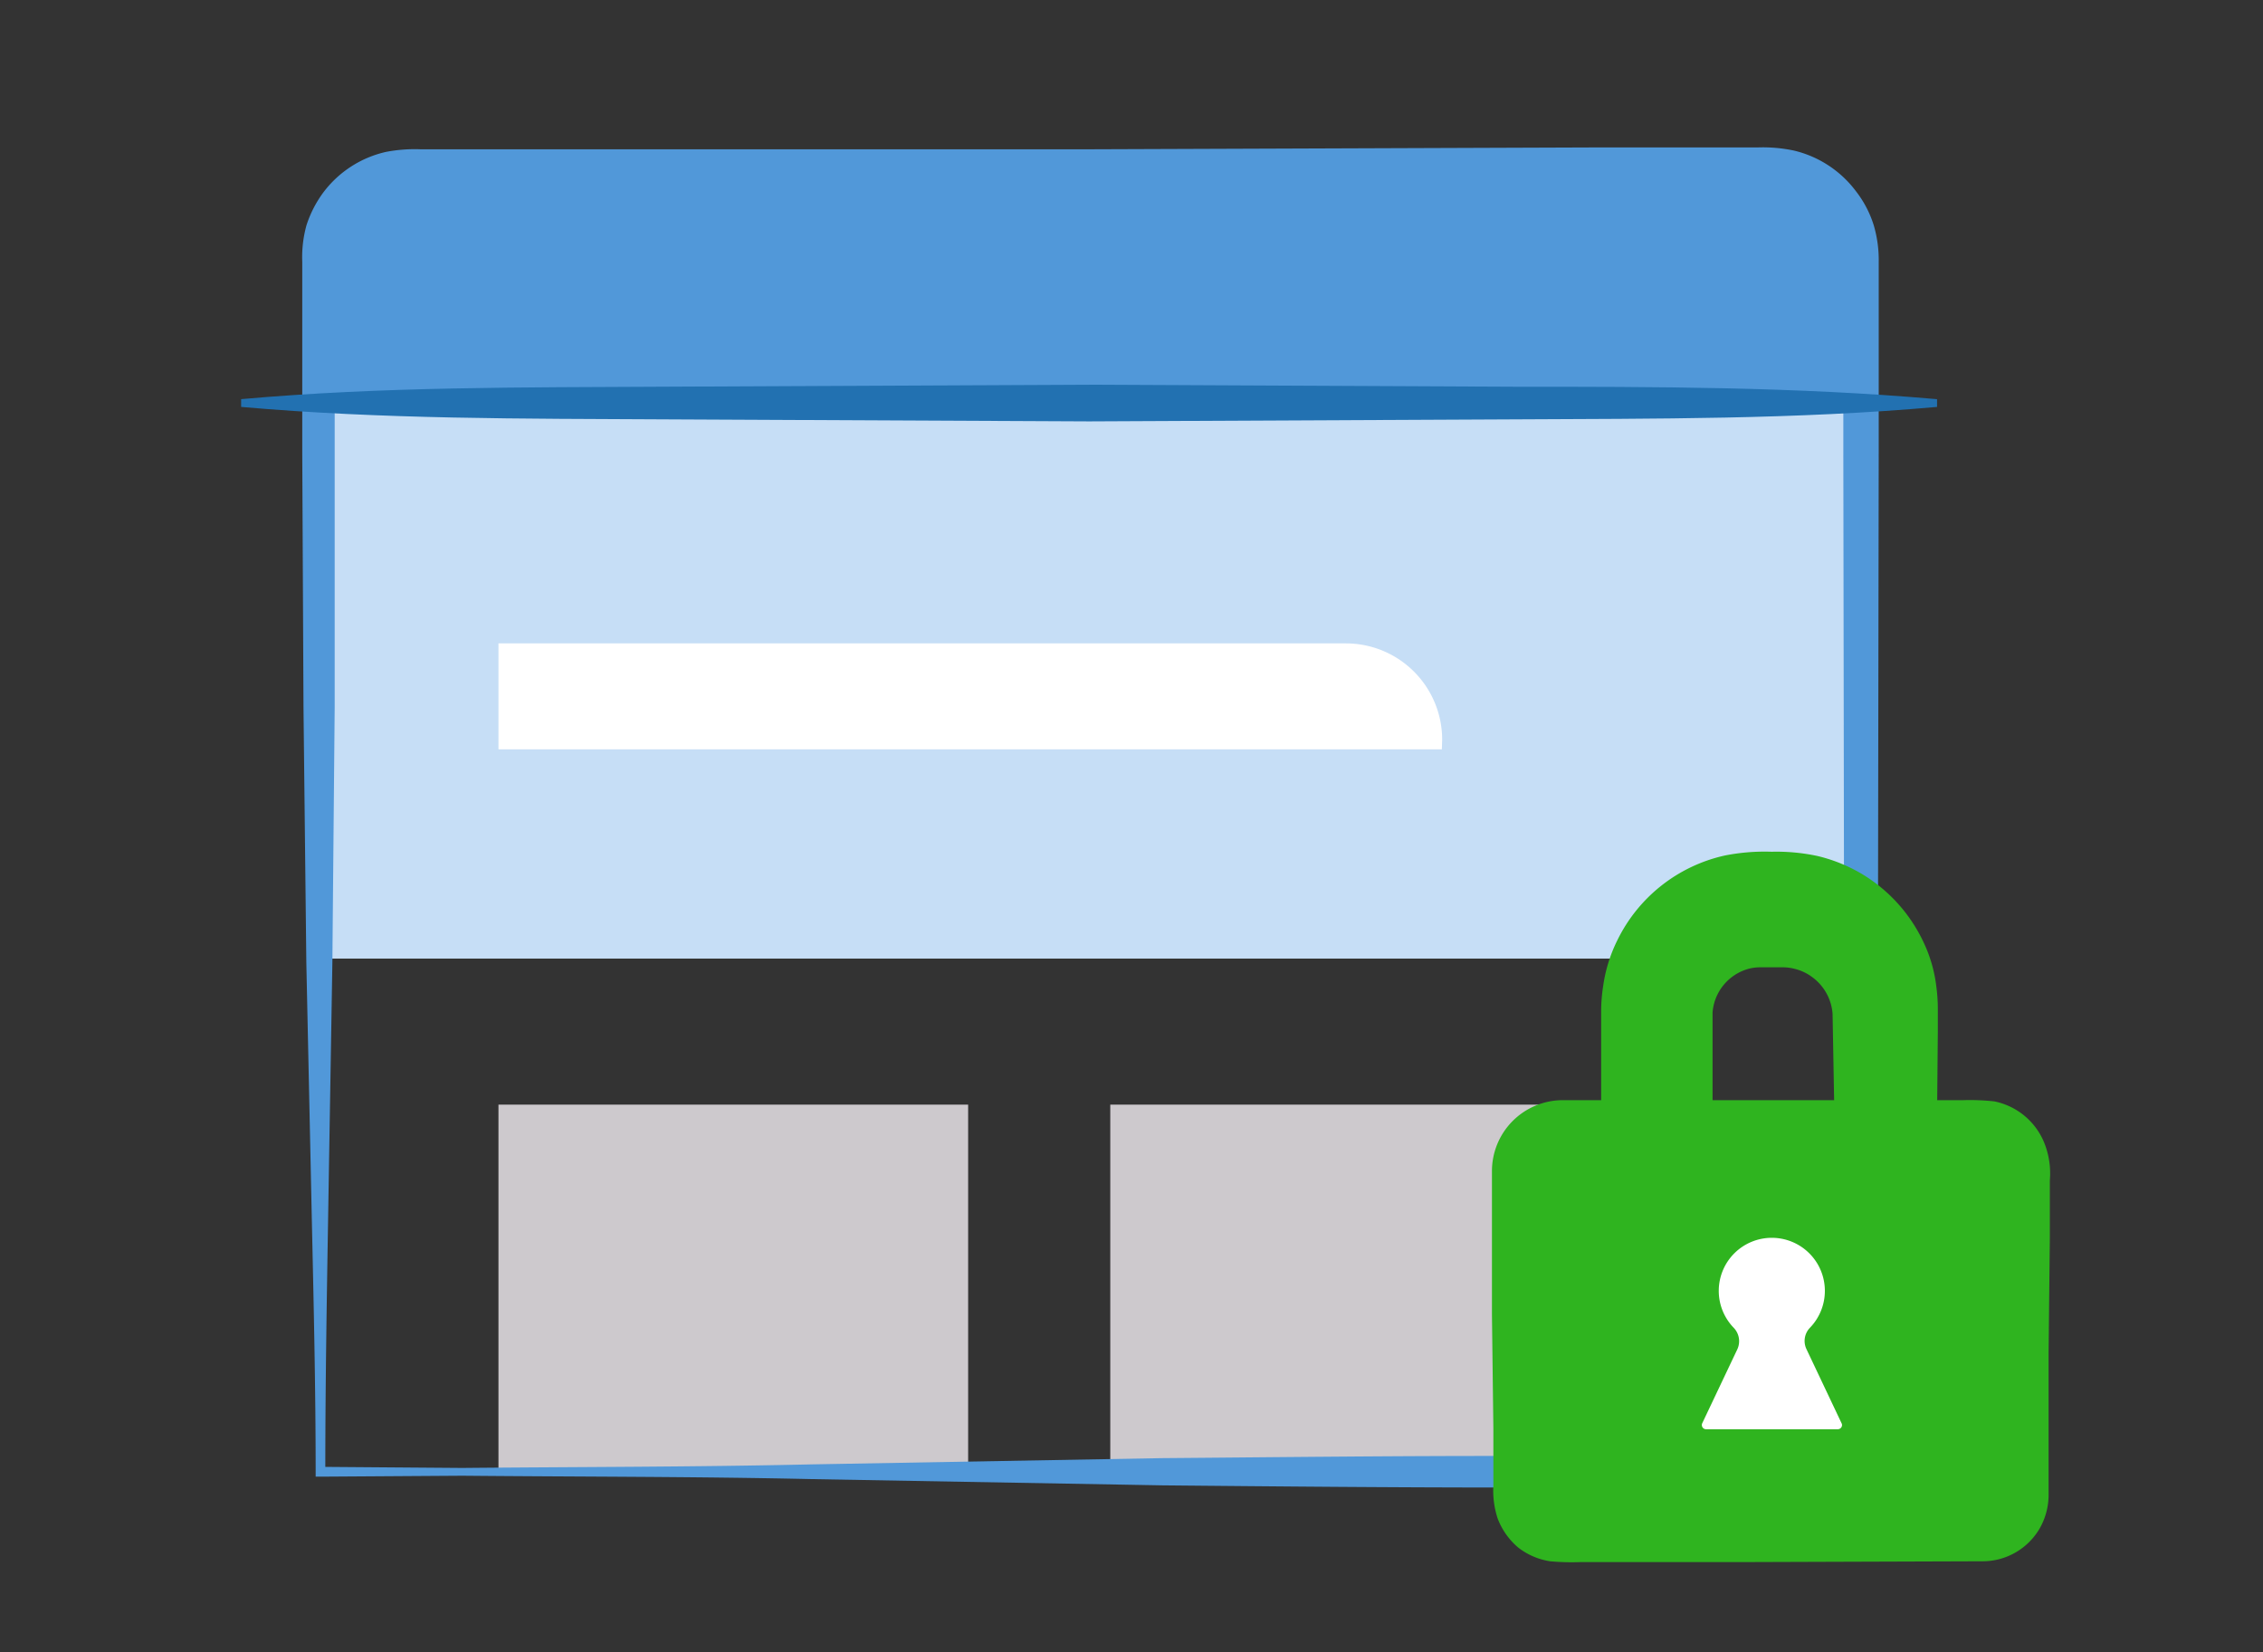
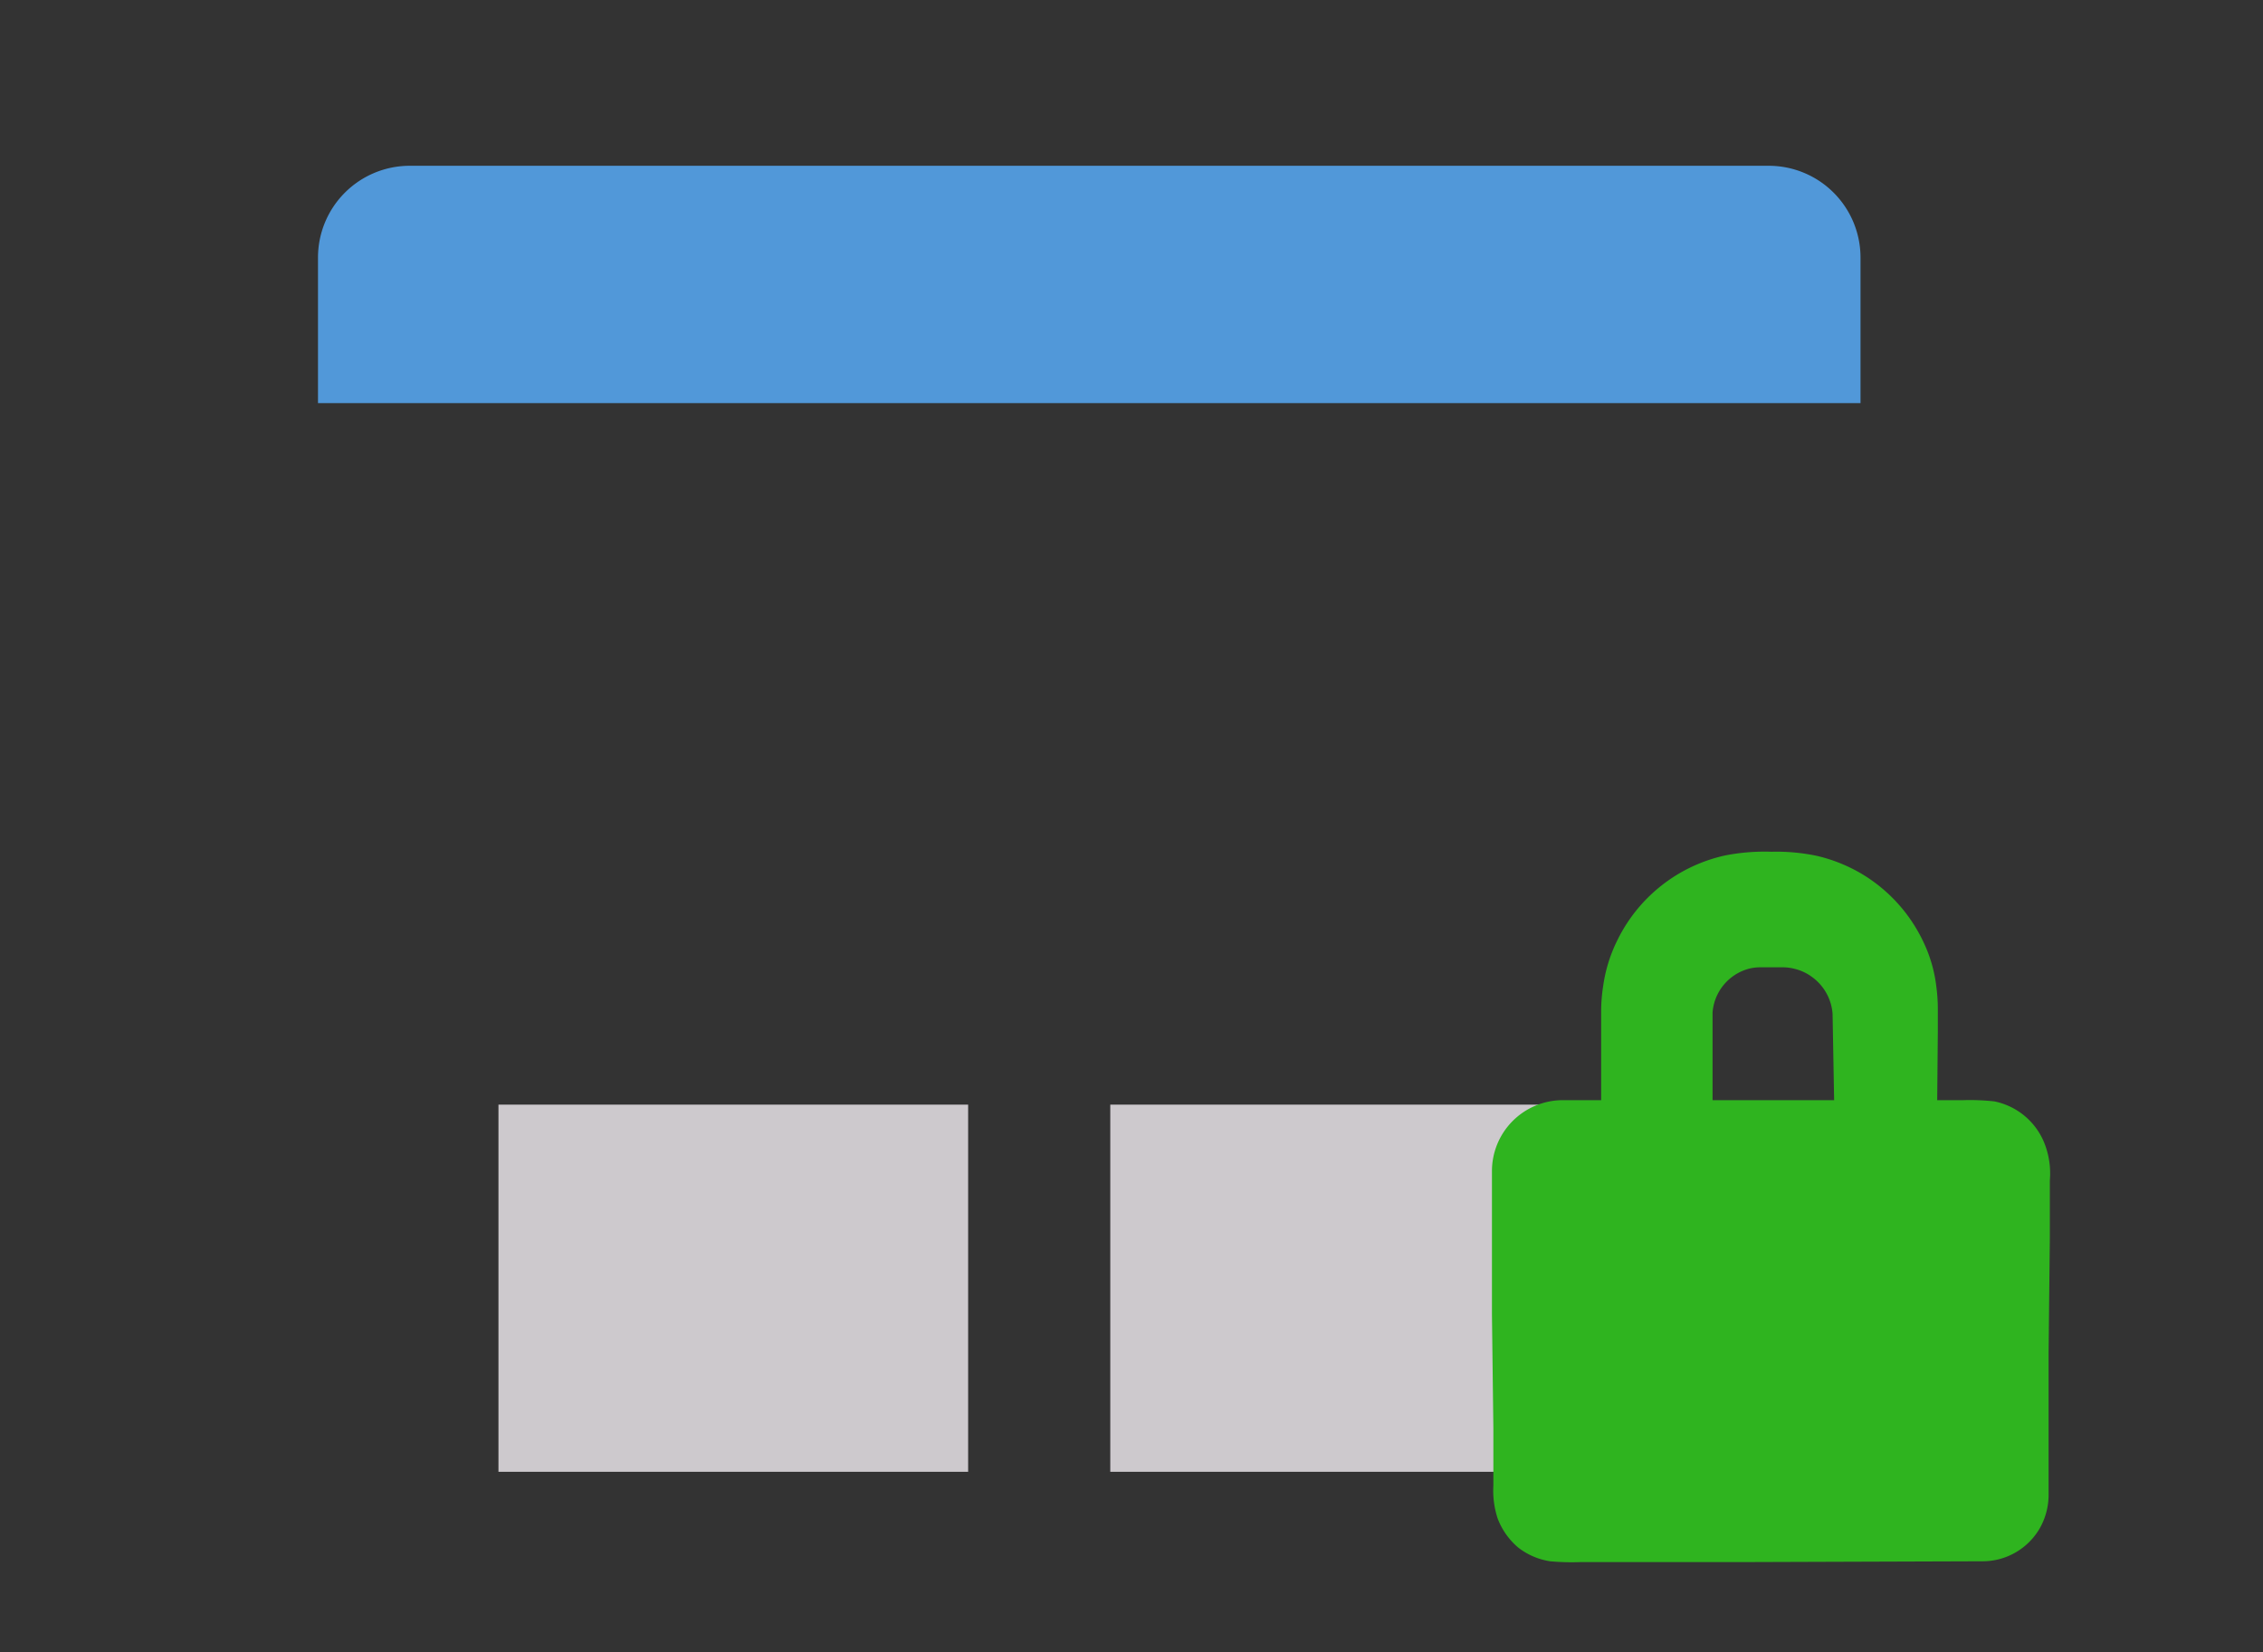
<svg xmlns="http://www.w3.org/2000/svg" viewBox="0 0 1600 1168">
  <rect x="0" y="0" width="1600" height="1168" fill="#333333" stroke="none" />
  <defs>
    <style>.c1{fill:#2271B1;}.c2{fill:#5198D9;}.c3{fill:#C6DEF6;}.c5{fill:#2FB41F;}.c7{fill:#CDC9CD;}.c9{fill:#FFF;}.c10{fill:none;}</style>
  </defs>
  <title>jetpack-security</title>
  <g id="jetpack-security">
    <path class="c2" d="M224.83 285V182.11a64.9 64.9 0 0 1 64.9-64.9h960.8a64.9 64.9 0 0 1 64.9 64.9V285z" />
-     <path class="c3" d="M224.83 285h1090.71v392.74H224.83z" />
    <path class="c7" d="M352.43 781H684.5v259.59H352.43z" />
-     <path class="c9" d="M1019.43 529.8h-667v-74.91h599.14a68.08 68.08 0 0 1 68.08 68z" />
    <path class="c7" d="M785 781h405.34v259.59H785z" />
-     <path class="c2" d="M326.91 1043.37l-100.32.66h-3.41v-3.41c0-60.06-1.43-120.12-2.75-180.17l-3.85-180.07-2-180.17-.88-180.06V185.08a84.46 84.46 0 0 1 3-25.85 80.64 80.64 0 0 1 12.1-23.43 76.36 76.36 0 0 1 44-28.38 108.28 108.28 0 0 1 24.64-1.87h472.75l360.12-1.32h112.63a106.38 106.38 0 0 1 25.3 2.2 77 77 0 0 1 44 28.82 76 76 0 0 1 12.54 24 86.68 86.68 0 0 1 3.52 26v135l-1.1 720.47v11h-258c-82.38 0-165-.77-247.16-1.54l-247.16-4.4c-83.2-1.86-165.59-1.64-247.97-2.41zm0-5.5c82.38-.77 165-.66 247.15-2.53l247.16-4.4c82.39-.66 165-1.65 247.16-1.54h247l-11 11-1.1-720.47V185.08a60.33 60.33 0 0 0-2.31-18.37 54.86 54.86 0 0 0-8.47-16 51.4 51.4 0 0 0-29.7-19.25 79.51 79.51 0 0 0-19.36-1.32h-113.13l-360.12-.66H297.43a77.82 77.82 0 0 0-19.8 1.43 52.54 52.54 0 0 0-30 19 54.12 54.12 0 0 0-11 35.09v315.21L235 680.38l-3 180.07c-1 60-2 120.11-2 180.17l-3.41-3.52z" />
-     <path class="c1" d="M1369.55 287.7c-99.88 8.91-199.86 8.25-299.74 8.8l-299.73 1.43-299.85-1.43c-99.88-.55-199.86 0-299.74-8.8v-5.5c99.88-8.91 199.86-8.25 299.74-8.8l299.85-1.4 299.73 1.43c99.88 0 199.86 0 299.74 8.8z" />
    <rect class="c5" x="1065.74" y="789.39" width="374.09" height="306.67" rx="38.5" ry="38.5" />
    <path class="c5" d="M1401.34 1103.86l-161.92.55H1118a166.53 166.53 0 0 1-22-.55 48.71 48.71 0 0 1-22.55-9.68 50.25 50.25 0 0 1-14.52-20.45 62.61 62.61 0 0 1-3.08-23.21v-40.59l-1-80.74V828.11a50.16 50.16 0 0 1 49.94-50.27h283.35a157 157 0 0 1 22 .88 48.47 48.47 0 0 1 36.4 32.56 58.17 58.17 0 0 1 2.75 23.32v40.47l-.88 81v101.2a48 48 0 0 1-6.27 23.31 46.72 46.72 0 0 1-40.8 23.28zm0-15.73a30.67 30.67 0 0 0 26.5-15.94 32 32 0 0 0 4-15.4V956l-.77-81v-40.4a40.17 40.17 0 0 0-2-16.5 28.53 28.53 0 0 0-8.69-12 27.5 27.5 0 0 0-13.41-5.94c-4.07-.66-12 0-18.48 0h-283.37a27.05 27.05 0 0 0-23.43 13.53 28.16 28.16 0 0 0-3.74 13.64v101.2l-.66 81v40.59a42.23 42.23 0 0 0 1.65 16.61 28 28 0 0 0 8.47 12.32 28.42 28.42 0 0 0 13.64 6.37 151.86 151.86 0 0 0 18.59.66h121.43z" />
-     <path class="c9" d="M1302 1006.19l-24.75-52.25a13.42 13.42 0 0 1 2.42-15.18 37.51 37.51 0 1 0-53.9 0 13.63 13.63 0 0 1 2.53 15.29l-24.74 52.14a3 3 0 0 0 1.34 4 2.89 2.89 0 0 0 1.3.31h93.16a3 3 0 0 0 3-3 2.93 2.93 0 0 0-.36-1.31z" />
    <path class="c5" d="M1354.26 789.39H1305v-70.62a44.67 44.67 0 0 0-44.66-44h-15.07a44.66 44.66 0 0 0-44.65 44v70.62h-56.76v-75.9a100.86 100.86 0 0 1 100.84-100.86h16.17a100.87 100.87 0 0 1 100.87 100.86v75.9" />
    <path class="c5" d="M1354.26 797.2l-49.26.8a7.82 7.82 0 0 1-8-7.59v-.22l-1.32-73.37a35.31 35.31 0 0 0-14.08-25.74 34.49 34.49 0 0 0-13-6.16 33.49 33.49 0 0 0-7.26-1h-17.74a32 32 0 0 0-7.15 1 34.79 34.79 0 0 0-25.63 31v73.26a11 11 0 0 1-11 11h-56.76a11 11 0 0 1-11-11V713.6a120.1 120.1 0 0 1 1.44-16.6 105.27 105.27 0 0 1 9.9-32 111.4 111.4 0 0 1 76.22-60.16 145 145 0 0 1 33-2.64 138.86 138.86 0 0 1 32.34 3 112.59 112.59 0 0 1 30.8 12.32 111.26 111.26 0 0 1 44 48.17 100.22 100.22 0 0 1 9.24 31.57 119.81 119.81 0 0 1 1.1 16.39v15.18l-.55 60.61a7.37 7.37 0 0 1-14.63 0l-1.1-60.61V713.6a115.24 115.24 0 0 0-1.43-13.75 87.48 87.48 0 0 0-8.47-26.07 90.68 90.68 0 0 0-37.18-39.15 92.07 92.07 0 0 0-25.41-9.57 124.82 124.82 0 0 0-27.83-2 117.69 117.69 0 0 0-27.83 2.31 90.3 90.3 0 0 0-61.37 49.05 84.86 84.86 0 0 0-7.81 25.74 107.76 107.76 0 0 0-1.1 13.42v75.79l-11-11h56.76l-11 11v-74.89a55 55 0 0 1 41.46-48.48 56 56 0 0 1 11-1.54h19.25a48.12 48.12 0 0 1 11 1.65 55.09 55.09 0 0 1 20 9.9 53.93 53.93 0 0 1 20.35 38.39v74.8l-8-8 49.28.77a7.15 7.15 0 0 1 7.15 7.15v.22a7.27 7.27 0 0 1-6.57 7.89c-.28-.04-.54-.03-.81-.03z" />
  </g>
  <g id="clear_rectangle" data-name="clear rectangle">
    <path id="Layer_4" data-name="Layer 4" class="c10" d="M0 0h1600v1168H0z" />
  </g>
</svg>